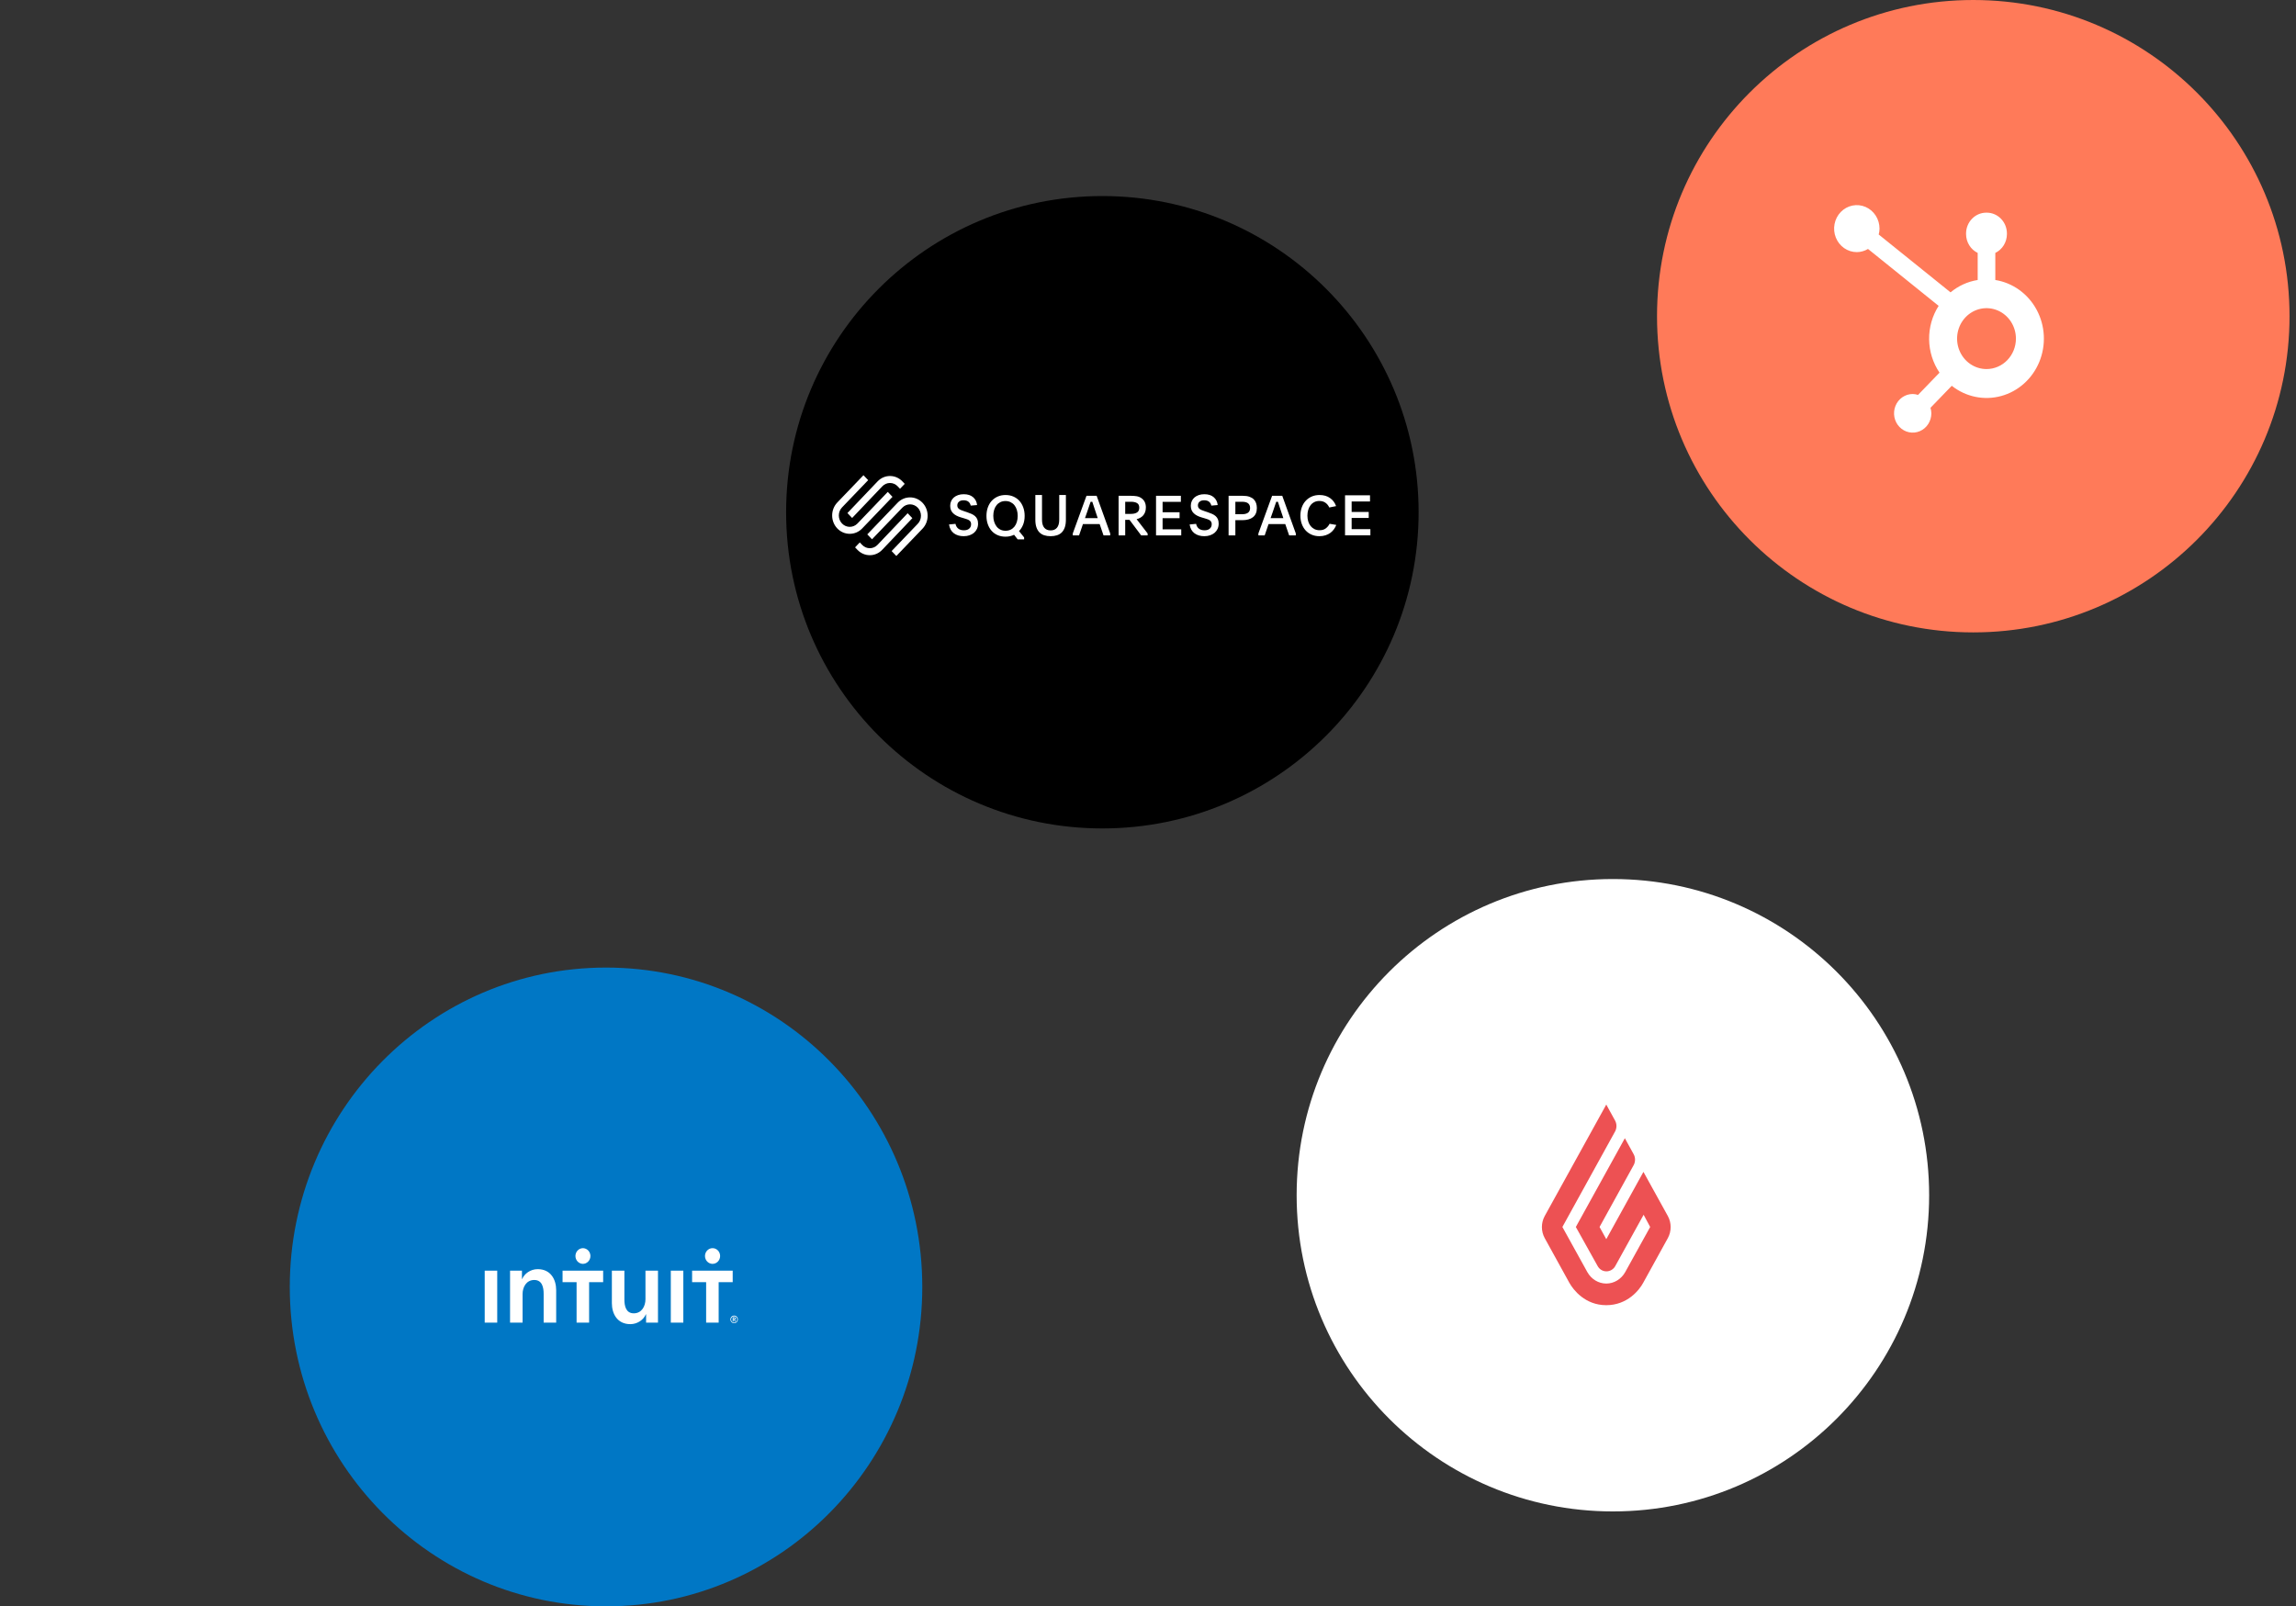
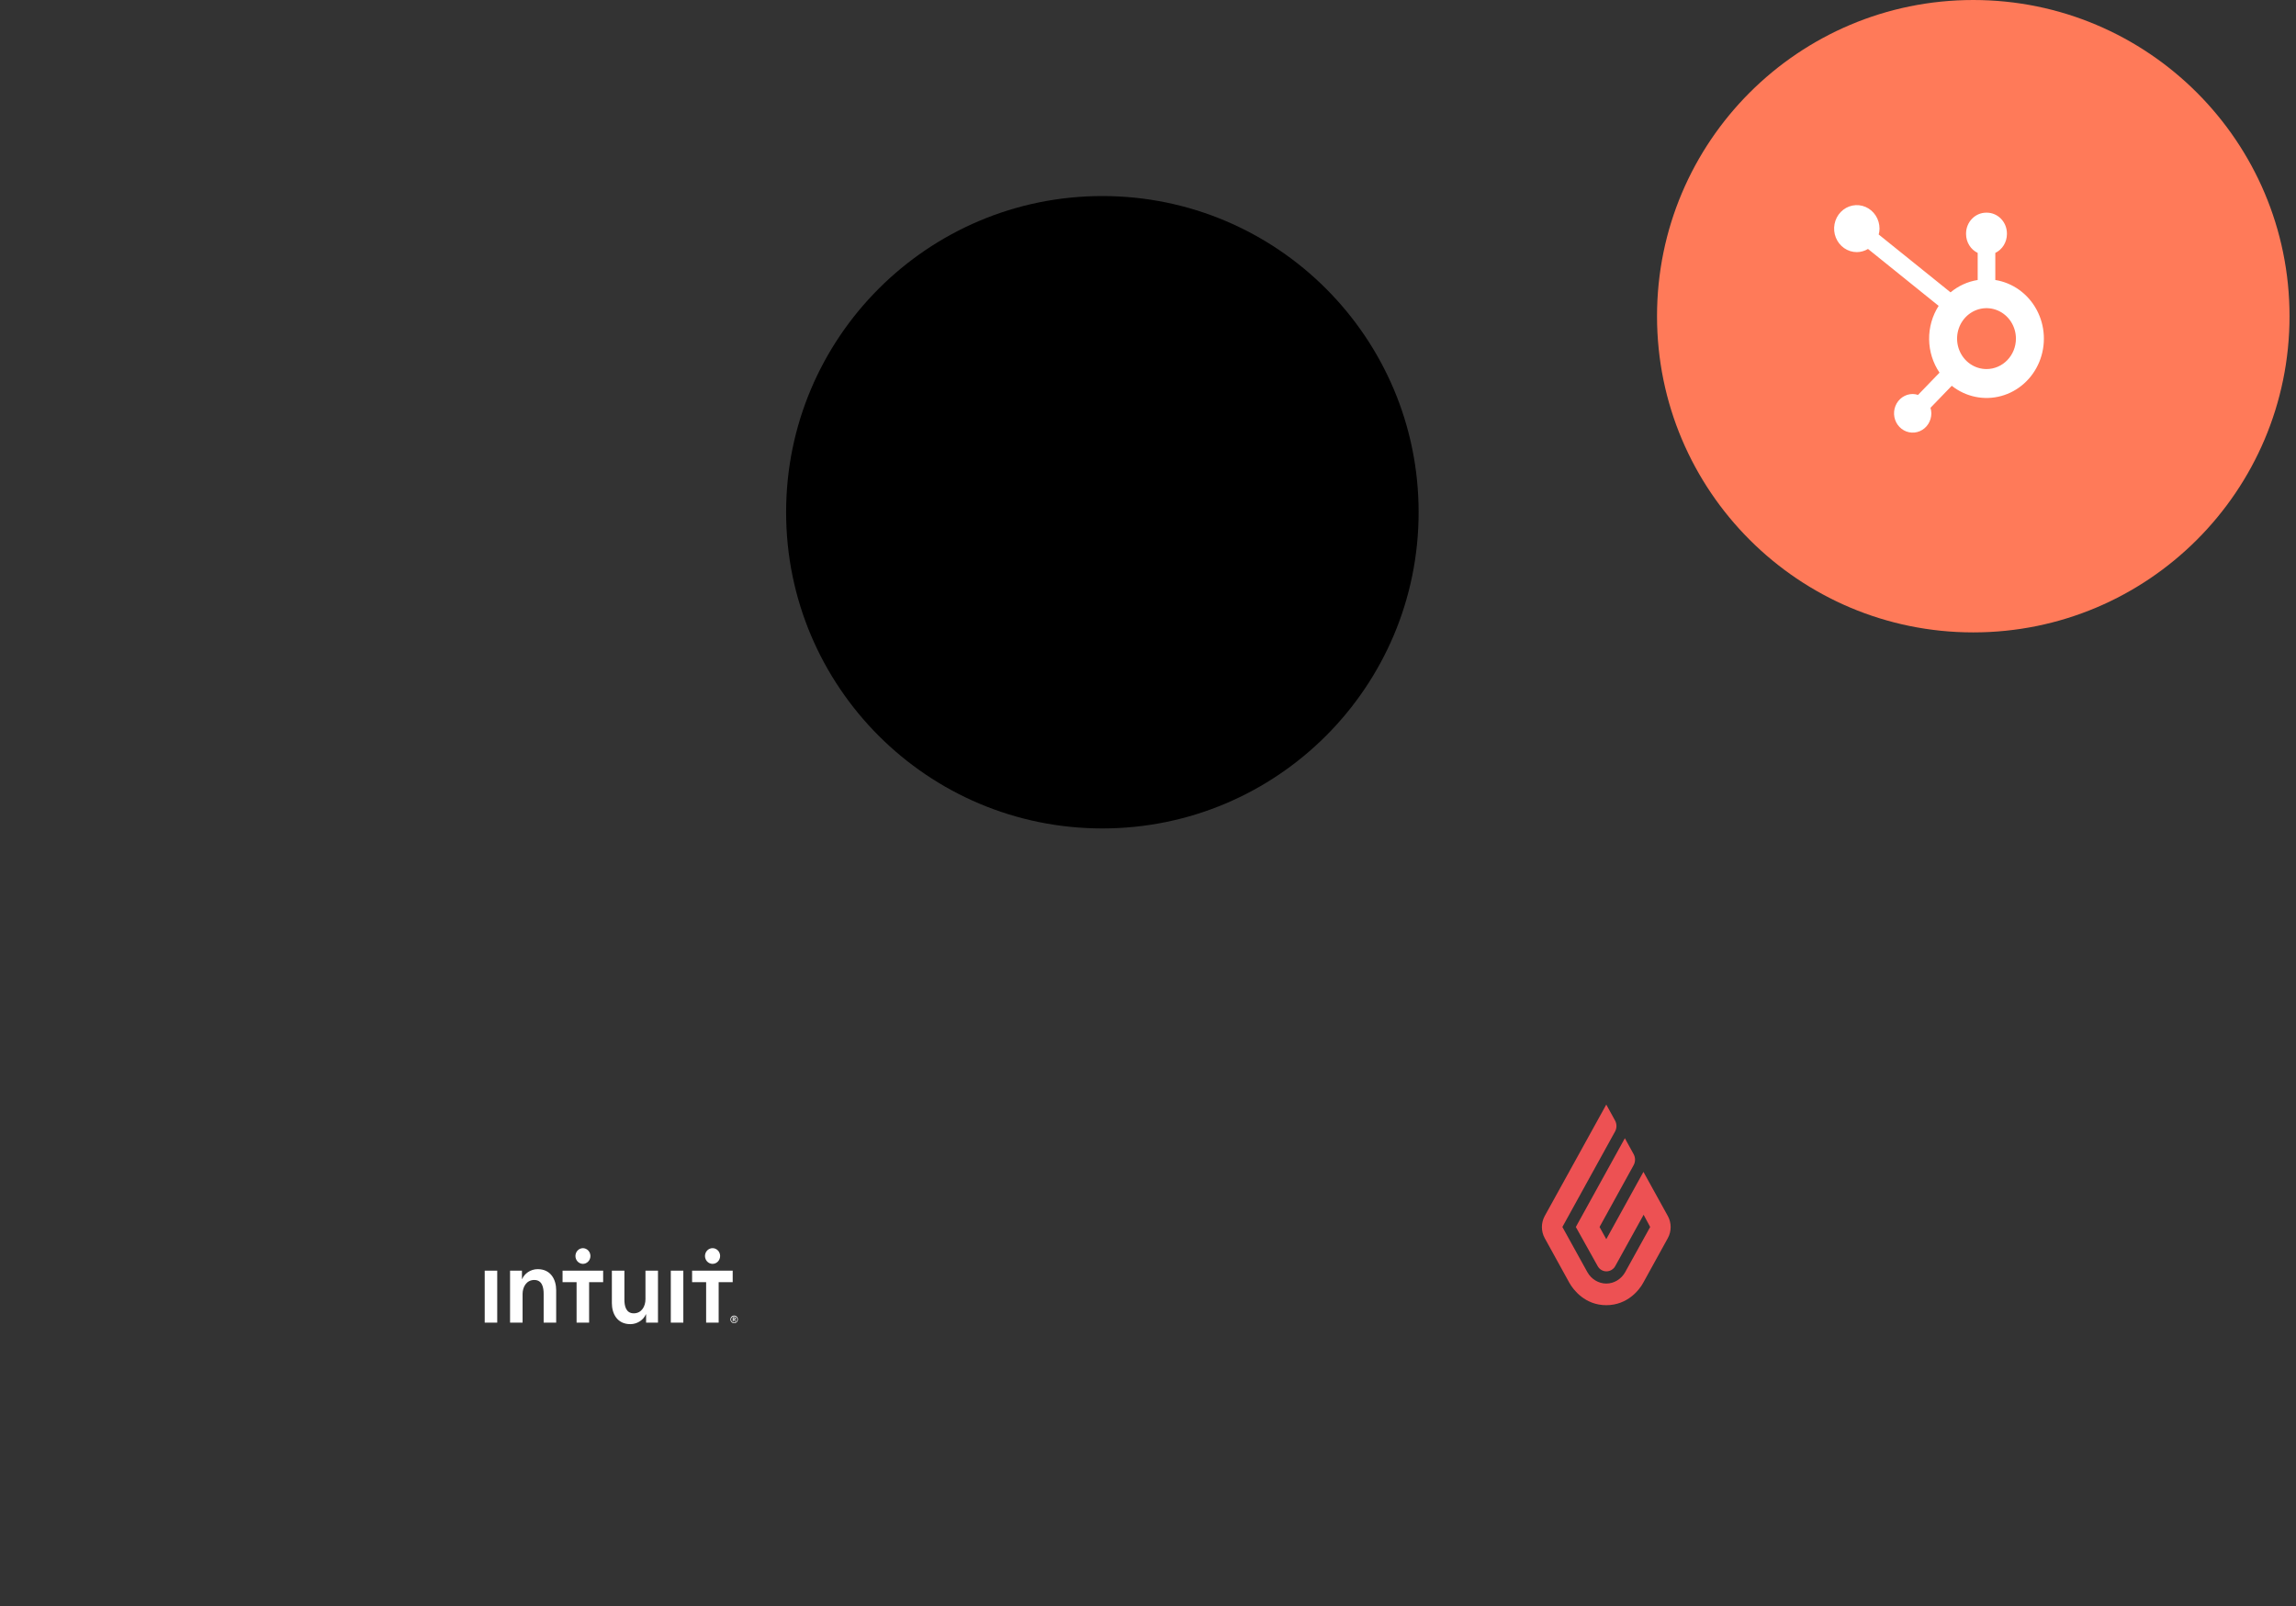
<svg xmlns="http://www.w3.org/2000/svg" width="363" height="254" viewBox="0 0 363 254" fill="none">
  <rect x="0" y="0" width="363" height="254" fill="#333333" stroke="none" />
  <g clip-path="url(#clip0_126_8278)">
-     <ellipse cx="95.814" cy="203.505" rx="50" ry="50.505" fill="#0077C5" />
    <path fill-rule="evenodd" clip-rule="evenodd" d="M116.068 209.146C115.938 209.145 115.813 209.091 115.721 208.996C115.628 208.9 115.576 208.77 115.576 208.635C115.581 208.503 115.636 208.379 115.727 208.288C115.819 208.197 115.941 208.146 116.068 208.146C116.195 208.146 116.317 208.197 116.409 208.288C116.501 208.379 116.555 208.503 116.561 208.635C116.561 208.915 116.341 209.146 116.068 209.146V209.146ZM116.068 208.03C115.745 208.03 115.483 208.299 115.483 208.635C115.483 208.971 115.745 209.234 116.068 209.234C116.392 209.234 116.654 208.97 116.654 208.635C116.654 208.299 116.392 208.03 116.068 208.03ZM115.958 208.589V208.395H116.066C116.128 208.395 116.197 208.415 116.197 208.489C116.197 208.571 116.12 208.589 116.053 208.589H115.958ZM116.315 208.491C116.315 208.345 116.194 208.291 116.071 208.291H115.841V208.972H115.958V208.688H116.043L116.197 208.973H116.341L116.163 208.675C116.256 208.654 116.314 208.59 116.314 208.491L116.315 208.491ZM112.631 199.852C112.79 199.856 112.948 199.826 113.096 199.765C113.244 199.704 113.379 199.613 113.493 199.498C113.606 199.382 113.697 199.244 113.758 199.092C113.82 198.94 113.852 198.776 113.852 198.611C113.852 198.446 113.82 198.283 113.758 198.13C113.697 197.978 113.607 197.84 113.493 197.725C113.379 197.609 113.245 197.518 113.097 197.457C112.949 197.396 112.791 197.367 112.632 197.37C112.319 197.376 112.021 197.51 111.801 197.742C111.582 197.974 111.459 198.286 111.459 198.611C111.459 198.936 111.582 199.248 111.801 199.48C112.021 199.712 112.319 199.846 112.632 199.852H112.631ZM109.422 200.924V202.745H111.641V209.147H113.621V202.745H115.84V200.924H109.422ZM92.15 199.852C92.307 199.852 92.462 199.82 92.607 199.758C92.752 199.695 92.884 199.604 92.995 199.489C93.106 199.374 93.195 199.237 93.255 199.086C93.315 198.935 93.346 198.774 93.346 198.611C93.346 198.448 93.315 198.287 93.255 198.136C93.195 197.985 93.106 197.849 92.995 197.733C92.884 197.618 92.752 197.527 92.607 197.464C92.462 197.402 92.307 197.37 92.15 197.37C91.837 197.376 91.538 197.51 91.319 197.742C91.1 197.974 90.977 198.286 90.977 198.611C90.977 198.936 91.1 199.248 91.319 199.48C91.538 199.712 91.837 199.846 92.15 199.852ZM88.94 202.744H91.159V209.147H93.139V202.745H95.359V200.924H88.941V202.745L88.94 202.744ZM106.055 209.147H108.035V200.929H106.055V209.147H106.055ZM102.049 205.449C102.049 206.545 101.454 207.674 100.201 207.674C98.931 207.674 98.717 206.459 98.717 205.483V200.929H96.737V206.065C96.737 207.743 97.594 209.386 99.657 209.386C100.828 209.386 101.768 208.65 102.115 207.828H102.148V209.147H104.028V200.929H102.049L102.049 205.449ZM85.012 200.689C83.841 200.689 82.9 201.426 82.554 202.247H82.521V200.929H80.641V209.147H82.62V204.627C82.62 203.531 83.214 202.401 84.468 202.401C85.737 202.401 85.952 203.617 85.952 204.593V209.147H87.932V204.01C87.932 202.333 87.075 200.689 85.012 200.689L85.012 200.689ZM76.633 209.147H78.612V200.929H76.633V209.147Z" fill="white" />
    <circle cx="174.285" cy="81" r="50" fill="black" />
-     <path fill-rule="evenodd" clip-rule="evenodd" d="M143.88 78.651C144.624 78.651 145.323 78.953 145.847 79.5C146.932 80.631 146.932 82.473 145.847 83.604L141.712 87.918L140.965 87.139L145.1 82.825C145.426 82.486 145.605 82.034 145.605 81.552C145.605 81.07 145.426 80.618 145.1 80.279C144.427 79.577 143.332 79.577 142.659 80.279L137.867 85.278L137.12 84.499L141.912 79.5C142.437 78.953 143.136 78.651 143.88 78.651ZM143.502 81.156L144.245 81.936L139.475 86.942C138.953 87.49 138.258 87.792 137.518 87.792C136.777 87.792 136.082 87.49 135.56 86.943L135.188 86.552L135.931 85.772L136.303 86.162C136.973 86.865 138.062 86.865 138.732 86.162L143.502 81.156ZM158.97 78.275C159.423 78.275 159.837 78.356 160.212 78.518C160.586 78.68 160.905 78.907 161.168 79.198C161.43 79.49 161.634 79.839 161.78 80.245C161.925 80.651 161.998 81.096 161.998 81.579C161.998 82.079 161.921 82.531 161.767 82.934C161.613 83.338 161.394 83.686 161.109 83.981L161.914 84.979V85.288H160.891L160.329 84.564C160.133 84.658 159.923 84.731 159.7 84.784C159.476 84.838 159.236 84.864 158.979 84.864C158.515 84.864 158.097 84.783 157.725 84.621C157.353 84.459 157.037 84.233 156.777 83.941C156.517 83.65 156.316 83.302 156.174 82.899C156.031 82.496 155.96 82.056 155.96 81.579C155.96 81.096 156.031 80.653 156.174 80.249C156.316 79.846 156.519 79.499 156.782 79.207C157.044 78.916 157.361 78.688 157.733 78.523C158.105 78.358 158.518 78.275 158.97 78.275ZM164.742 78.275V82.161C164.742 82.741 164.861 83.171 165.101 83.452C165.341 83.733 165.675 83.873 166.104 83.873C166.533 83.873 166.867 83.733 167.107 83.452C167.346 83.171 167.466 82.741 167.466 82.161V78.275H168.519V82.188C168.519 82.649 168.464 83.044 168.352 83.372C168.24 83.7 168.082 83.969 167.876 84.18C167.67 84.389 167.416 84.543 167.115 84.641C166.814 84.738 166.477 84.787 166.104 84.787C165.725 84.787 165.386 84.738 165.089 84.641C164.79 84.543 164.538 84.389 164.332 84.18C164.126 83.969 163.967 83.7 163.856 83.372C163.744 83.044 163.689 82.649 163.689 82.188V78.275H164.742ZM152.366 78.15C152.987 78.15 153.479 78.305 153.843 78.616C154.206 78.927 154.419 79.342 154.48 79.863L153.473 79.951C153.412 79.685 153.289 79.478 153.104 79.33C152.92 79.183 152.662 79.109 152.333 79.109C152.025 79.109 151.784 79.184 151.611 79.335C151.437 79.486 151.351 79.68 151.351 79.916C151.351 80.052 151.376 80.166 151.426 80.257C151.477 80.349 151.549 80.429 151.645 80.497C151.74 80.565 151.856 80.626 151.993 80.679C152.13 80.732 152.285 80.789 152.458 80.847L152.886 80.99C153.155 81.078 153.397 81.171 153.612 81.269C153.827 81.367 154.01 81.483 154.161 81.62C154.312 81.755 154.429 81.918 154.509 82.108C154.591 82.297 154.631 82.531 154.631 82.808C154.631 83.104 154.575 83.375 154.464 83.62C154.351 83.866 154.195 84.074 153.994 84.246C153.792 84.417 153.553 84.55 153.276 84.645C152.999 84.74 152.693 84.787 152.358 84.787C151.737 84.787 151.219 84.633 150.806 84.326C150.392 84.018 150.137 83.554 150.042 82.933L151.066 82.835C151.127 83.154 151.271 83.404 151.498 83.585C151.724 83.765 152.022 83.855 152.391 83.855C152.755 83.855 153.036 83.767 153.234 83.589C153.433 83.412 153.532 83.178 153.532 82.888C153.532 82.746 153.506 82.626 153.453 82.529C153.399 82.431 153.325 82.349 153.23 82.28C153.135 82.213 153.018 82.155 152.878 82.108C152.738 82.06 152.581 82.01 152.408 81.957L151.955 81.824C151.686 81.747 151.446 81.654 151.233 81.544C151.021 81.435 150.839 81.306 150.688 81.158C150.537 81.01 150.422 80.84 150.344 80.648C150.266 80.456 150.227 80.232 150.227 79.978C150.227 79.712 150.277 79.466 150.378 79.242C150.478 79.017 150.621 78.824 150.806 78.665C150.99 78.505 151.214 78.379 151.477 78.288C151.74 78.196 152.036 78.15 152.366 78.15ZM208.61 78.275C209.276 78.275 209.834 78.436 210.283 78.756C210.732 79.076 211.05 79.5 211.237 80.03L210.161 80.248C210.014 79.928 209.809 79.676 209.546 79.493C209.284 79.31 208.966 79.218 208.593 79.218C208.294 79.218 208.027 79.278 207.793 79.397C207.558 79.515 207.361 79.679 207.2 79.888C207.039 80.096 206.916 80.343 206.831 80.627C206.747 80.911 206.704 81.215 206.704 81.54C206.704 81.87 206.748 82.176 206.835 82.457C206.923 82.739 207.05 82.982 207.217 83.188C207.383 83.394 207.585 83.554 207.822 83.67C208.059 83.786 208.331 83.844 208.636 83.844C209.031 83.844 209.357 83.745 209.614 83.547C209.871 83.35 210.07 83.108 210.211 82.823L211.27 83.006C211.174 83.251 211.049 83.481 210.893 83.697C210.738 83.912 210.55 84.102 210.33 84.263C210.11 84.424 209.854 84.552 209.563 84.646C209.272 84.74 208.949 84.787 208.593 84.787C208.141 84.787 207.731 84.705 207.361 84.542C206.991 84.38 206.675 84.154 206.413 83.866C206.152 83.578 205.95 83.235 205.808 82.836C205.665 82.438 205.594 82.006 205.594 81.54C205.594 81.075 205.665 80.642 205.808 80.244C205.95 79.845 206.153 79.5 206.418 79.209C206.682 78.919 206.999 78.69 207.369 78.524C207.739 78.358 208.153 78.275 208.61 78.275ZM190.407 78.15C191.028 78.15 191.52 78.305 191.884 78.616C192.247 78.927 192.46 79.342 192.521 79.863L191.515 79.951C191.453 79.685 191.33 79.478 191.146 79.33C190.961 79.183 190.704 79.109 190.374 79.109C190.066 79.109 189.825 79.184 189.652 79.335C189.479 79.486 189.392 79.68 189.392 79.916C189.392 80.052 189.417 80.166 189.468 80.257C189.518 80.349 189.591 80.429 189.686 80.497C189.781 80.565 189.897 80.626 190.034 80.679C190.171 80.732 190.326 80.789 190.499 80.847L190.927 80.99C191.196 81.078 191.438 81.171 191.653 81.269C191.868 81.367 192.052 81.483 192.202 81.62C192.353 81.755 192.47 81.918 192.551 82.108C192.632 82.297 192.672 82.531 192.672 82.808C192.672 83.104 192.616 83.375 192.505 83.62C192.392 83.866 192.236 84.074 192.035 84.246C191.833 84.417 191.594 84.55 191.317 84.645C191.04 84.74 190.734 84.787 190.399 84.787C189.778 84.787 189.261 84.633 188.847 84.326C188.433 84.018 188.178 83.554 188.083 82.933L189.107 82.835C189.168 83.154 189.312 83.404 189.539 83.585C189.765 83.765 190.063 83.855 190.432 83.855C190.796 83.855 191.077 83.767 191.276 83.589C191.474 83.412 191.573 83.178 191.573 82.888C191.573 82.746 191.547 82.626 191.494 82.529C191.441 82.431 191.366 82.349 191.271 82.28C191.176 82.213 191.059 82.155 190.919 82.108C190.779 82.06 190.622 82.01 190.449 81.957L189.996 81.824C189.728 81.747 189.487 81.654 189.275 81.544C189.062 81.435 188.88 81.306 188.73 81.158C188.578 81.01 188.464 80.84 188.385 80.648C188.307 80.456 188.268 80.232 188.268 79.978C188.268 79.712 188.318 79.466 188.419 79.242C188.52 79.017 188.662 78.824 188.847 78.665C189.031 78.505 189.255 78.379 189.518 78.288C189.781 78.196 190.077 78.15 190.407 78.15ZM173.381 78.401L175.524 84.357V84.662H174.469L173.857 82.874H171.213L170.601 84.662H169.606V84.357L171.774 78.401H173.381ZM178.814 78.401C179.123 78.401 179.416 78.422 179.694 78.466C179.972 78.51 180.223 78.61 180.448 78.767C180.925 79.092 181.163 79.584 181.163 80.24C181.163 80.525 181.123 80.774 181.041 80.986C180.96 81.198 180.852 81.378 180.717 81.526C180.582 81.675 180.426 81.795 180.25 81.888C180.073 81.981 179.889 82.051 179.698 82.097L181.441 84.356V84.662H180.422L178.578 82.203H177.896V84.662H176.852V78.401H178.814ZM186.696 78.401V79.36H183.808V80.999H186.493V81.941H183.808V83.703H186.755V84.662H182.77V78.401H186.696ZM196.485 78.401C196.902 78.401 197.251 78.45 197.534 78.549C197.816 78.648 198.044 78.784 198.219 78.959C198.392 79.133 198.518 79.338 198.595 79.574C198.672 79.809 198.711 80.063 198.711 80.337C198.711 80.662 198.658 80.945 198.552 81.187C198.447 81.428 198.294 81.627 198.094 81.784C197.895 81.941 197.652 82.059 197.367 82.137C197.081 82.216 196.759 82.255 196.4 82.255H195.312V84.662H194.242V78.401H196.485ZM202.727 78.401L204.87 84.357V84.662H203.816L203.203 82.874H200.559L199.947 84.662H198.952V84.357L201.12 78.401H202.727ZM216.6 78.325V79.294H213.696V80.949H216.397V81.9H213.696V83.678H216.66V84.647H212.652V78.325H216.6ZM136.514 75.145L137.261 75.924L133.125 80.237C132.452 80.939 132.452 82.082 133.125 82.784C133.798 83.486 134.893 83.485 135.566 82.783L140.358 77.784L141.105 78.564L136.313 83.562C135.788 84.11 135.09 84.411 134.345 84.411C133.602 84.411 132.903 84.11 132.379 83.563C131.294 82.431 131.294 80.59 132.379 79.458L136.514 75.145ZM158.962 79.229C158.66 79.229 158.39 79.288 158.153 79.406C157.915 79.523 157.714 79.686 157.549 79.895C157.384 80.103 157.258 80.35 157.171 80.635C157.085 80.921 157.042 81.231 157.042 81.565C157.042 81.9 157.086 82.212 157.176 82.5C157.265 82.788 157.392 83.037 157.557 83.249C157.722 83.461 157.923 83.627 158.161 83.747C158.399 83.868 158.668 83.928 158.97 83.928C159.272 83.928 159.542 83.871 159.78 83.756C160.017 83.641 160.219 83.481 160.384 83.275C160.548 83.07 160.676 82.821 160.765 82.531C160.854 82.24 160.899 81.921 160.899 81.574C160.899 81.233 160.854 80.919 160.765 80.631C160.676 80.343 160.548 80.096 160.384 79.891C160.219 79.685 160.016 79.523 159.775 79.406C159.535 79.288 159.264 79.229 158.962 79.229ZM172.693 79.343H172.429L172.327 79.639C172.293 79.738 172.255 79.849 172.212 79.97C172.17 80.093 172.123 80.232 172.072 80.389C172.021 80.546 171.958 80.729 171.885 80.938L171.536 81.932H173.551L173.22 80.938C173.089 80.549 172.984 80.232 172.905 79.988C172.826 79.744 172.755 79.529 172.693 79.343ZM202.039 79.343H201.775L201.673 79.639C201.639 79.738 201.601 79.849 201.558 79.97C201.516 80.093 201.469 80.232 201.418 80.389C201.367 80.546 201.305 80.729 201.231 80.938L200.882 81.932H202.897L202.566 80.938C202.435 80.549 202.33 80.232 202.251 79.988C202.172 79.744 202.101 79.529 202.039 79.343ZM140.708 75.27C141.449 75.27 142.144 75.572 142.666 76.12L143.038 76.51L142.294 77.29L141.923 76.9C141.599 76.56 141.168 76.373 140.708 76.373C140.249 76.373 139.818 76.56 139.493 76.9L134.724 81.907L133.98 81.127L138.75 76.12C139.272 75.572 139.968 75.27 140.708 75.27ZM196.357 79.343H195.312V81.313H196.34C196.528 81.313 196.701 81.297 196.858 81.266C197.014 81.234 197.151 81.181 197.268 81.106C197.385 81.031 197.477 80.93 197.542 80.803C197.608 80.677 197.641 80.521 197.641 80.336C197.641 80.146 197.608 79.987 197.542 79.857C197.477 79.727 197.387 79.625 197.273 79.55C197.158 79.475 197.023 79.422 196.866 79.39C196.709 79.359 196.539 79.343 196.357 79.343ZM178.814 79.343H177.896V81.261H178.814C179.218 81.261 179.537 81.184 179.77 81.032C180.003 80.879 180.119 80.63 180.119 80.284C180.119 79.933 180.001 79.688 179.765 79.55C179.53 79.412 179.213 79.343 178.814 79.343Z" fill="white" />
-     <circle cx="255" cy="189" r="50" fill="white" />
    <path d="M253.954 174.665L255.353 177.209C255.633 177.735 255.633 178.378 255.353 178.904L247.015 194.02L250.96 201.154C251.576 202.265 252.723 202.967 253.954 202.967C255.185 202.967 256.332 202.265 256.948 201.154L260.893 194.02L259.858 192.09L255.381 200.189C255.101 200.715 254.542 201.037 253.982 201.037C253.394 201.037 252.863 200.715 252.583 200.189L249.141 194.02L256.892 179.986L258.291 182.53C258.571 183.056 258.571 183.699 258.291 184.226L252.891 194.02L253.954 195.95L259.83 185.307L263.691 192.295C264.279 193.377 264.279 194.693 263.691 195.774L259.774 202.879C259.187 203.961 257.312 206.387 253.954 206.387C250.596 206.387 248.75 203.961 248.134 202.879L244.217 195.774C243.629 194.693 243.629 193.377 244.217 192.295L253.954 174.665Z" fill="#ED5153" />
    <circle cx="311.977" cy="50" r="50" fill="#FF7A59" />
    <path d="M315.461 44.275V39.993C316.007 39.729 316.47 39.309 316.795 38.783C317.12 38.257 317.294 37.646 317.297 37.022V36.922C317.295 36.049 316.959 35.212 316.363 34.595C315.767 33.978 314.959 33.63 314.115 33.628H314.019C313.176 33.63 312.368 33.978 311.772 34.595C311.175 35.212 310.84 36.049 310.837 36.922V37.022C310.84 37.646 311.014 38.257 311.339 38.783C311.664 39.309 312.127 39.729 312.674 39.993V44.275C311.102 44.524 309.622 45.198 308.383 46.229L297.025 37.082C297.106 36.78 297.149 36.469 297.154 36.156C297.155 35.421 296.945 34.702 296.551 34.09C296.157 33.479 295.597 33.002 294.942 32.72C294.286 32.438 293.565 32.364 292.868 32.506C292.172 32.649 291.532 33.002 291.029 33.521C290.527 34.04 290.184 34.701 290.045 35.422C289.906 36.142 289.976 36.889 290.247 37.569C290.518 38.248 290.977 38.829 291.567 39.238C292.157 39.647 292.85 39.866 293.56 39.867C294.184 39.864 294.796 39.692 295.334 39.367L306.501 48.366C305.496 49.937 304.971 51.785 304.996 53.669C305.021 55.553 305.594 57.386 306.641 58.928L303.242 62.446C302.97 62.356 302.686 62.308 302.399 62.304C301.816 62.304 301.245 62.483 300.76 62.818C300.275 63.154 299.897 63.631 299.674 64.189C299.451 64.747 299.392 65.361 299.506 65.953C299.62 66.546 299.901 67.09 300.313 67.517C300.726 67.944 301.252 68.234 301.824 68.352C302.396 68.47 302.989 68.41 303.528 68.179C304.067 67.948 304.528 67.556 304.852 67.054C305.176 66.552 305.349 65.961 305.349 65.357C305.345 65.061 305.299 64.767 305.212 64.485L308.574 61.005C309.671 61.872 310.946 62.469 312.3 62.749C313.654 63.029 315.052 62.985 316.387 62.621C317.723 62.256 318.96 61.581 320.004 60.646C321.049 59.711 321.874 58.541 322.415 57.226C322.956 55.911 323.2 54.485 323.128 53.058C323.056 51.63 322.67 50.239 321.999 48.989C321.328 47.74 320.39 46.666 319.257 45.849C318.124 45.032 316.825 44.493 315.461 44.275V44.275ZM314.068 58.359C313.148 58.359 312.249 58.077 311.484 57.548C310.719 57.019 310.123 56.267 309.771 55.387C309.419 54.507 309.327 53.539 309.506 52.605C309.686 51.671 310.129 50.813 310.779 50.14C311.43 49.467 312.259 49.008 313.161 48.822C314.063 48.637 314.998 48.732 315.848 49.096C316.698 49.461 317.425 50.078 317.936 50.87C318.447 51.661 318.72 52.592 318.72 53.545C318.72 54.822 318.229 56.046 317.357 56.949C316.485 57.852 315.302 58.359 314.068 58.359" fill="white" />
  </g>
  <defs>
    <clipPath id="clip0_126_8278">
      <rect width="363" height="254" fill="white" />
    </clipPath>
  </defs>
</svg>